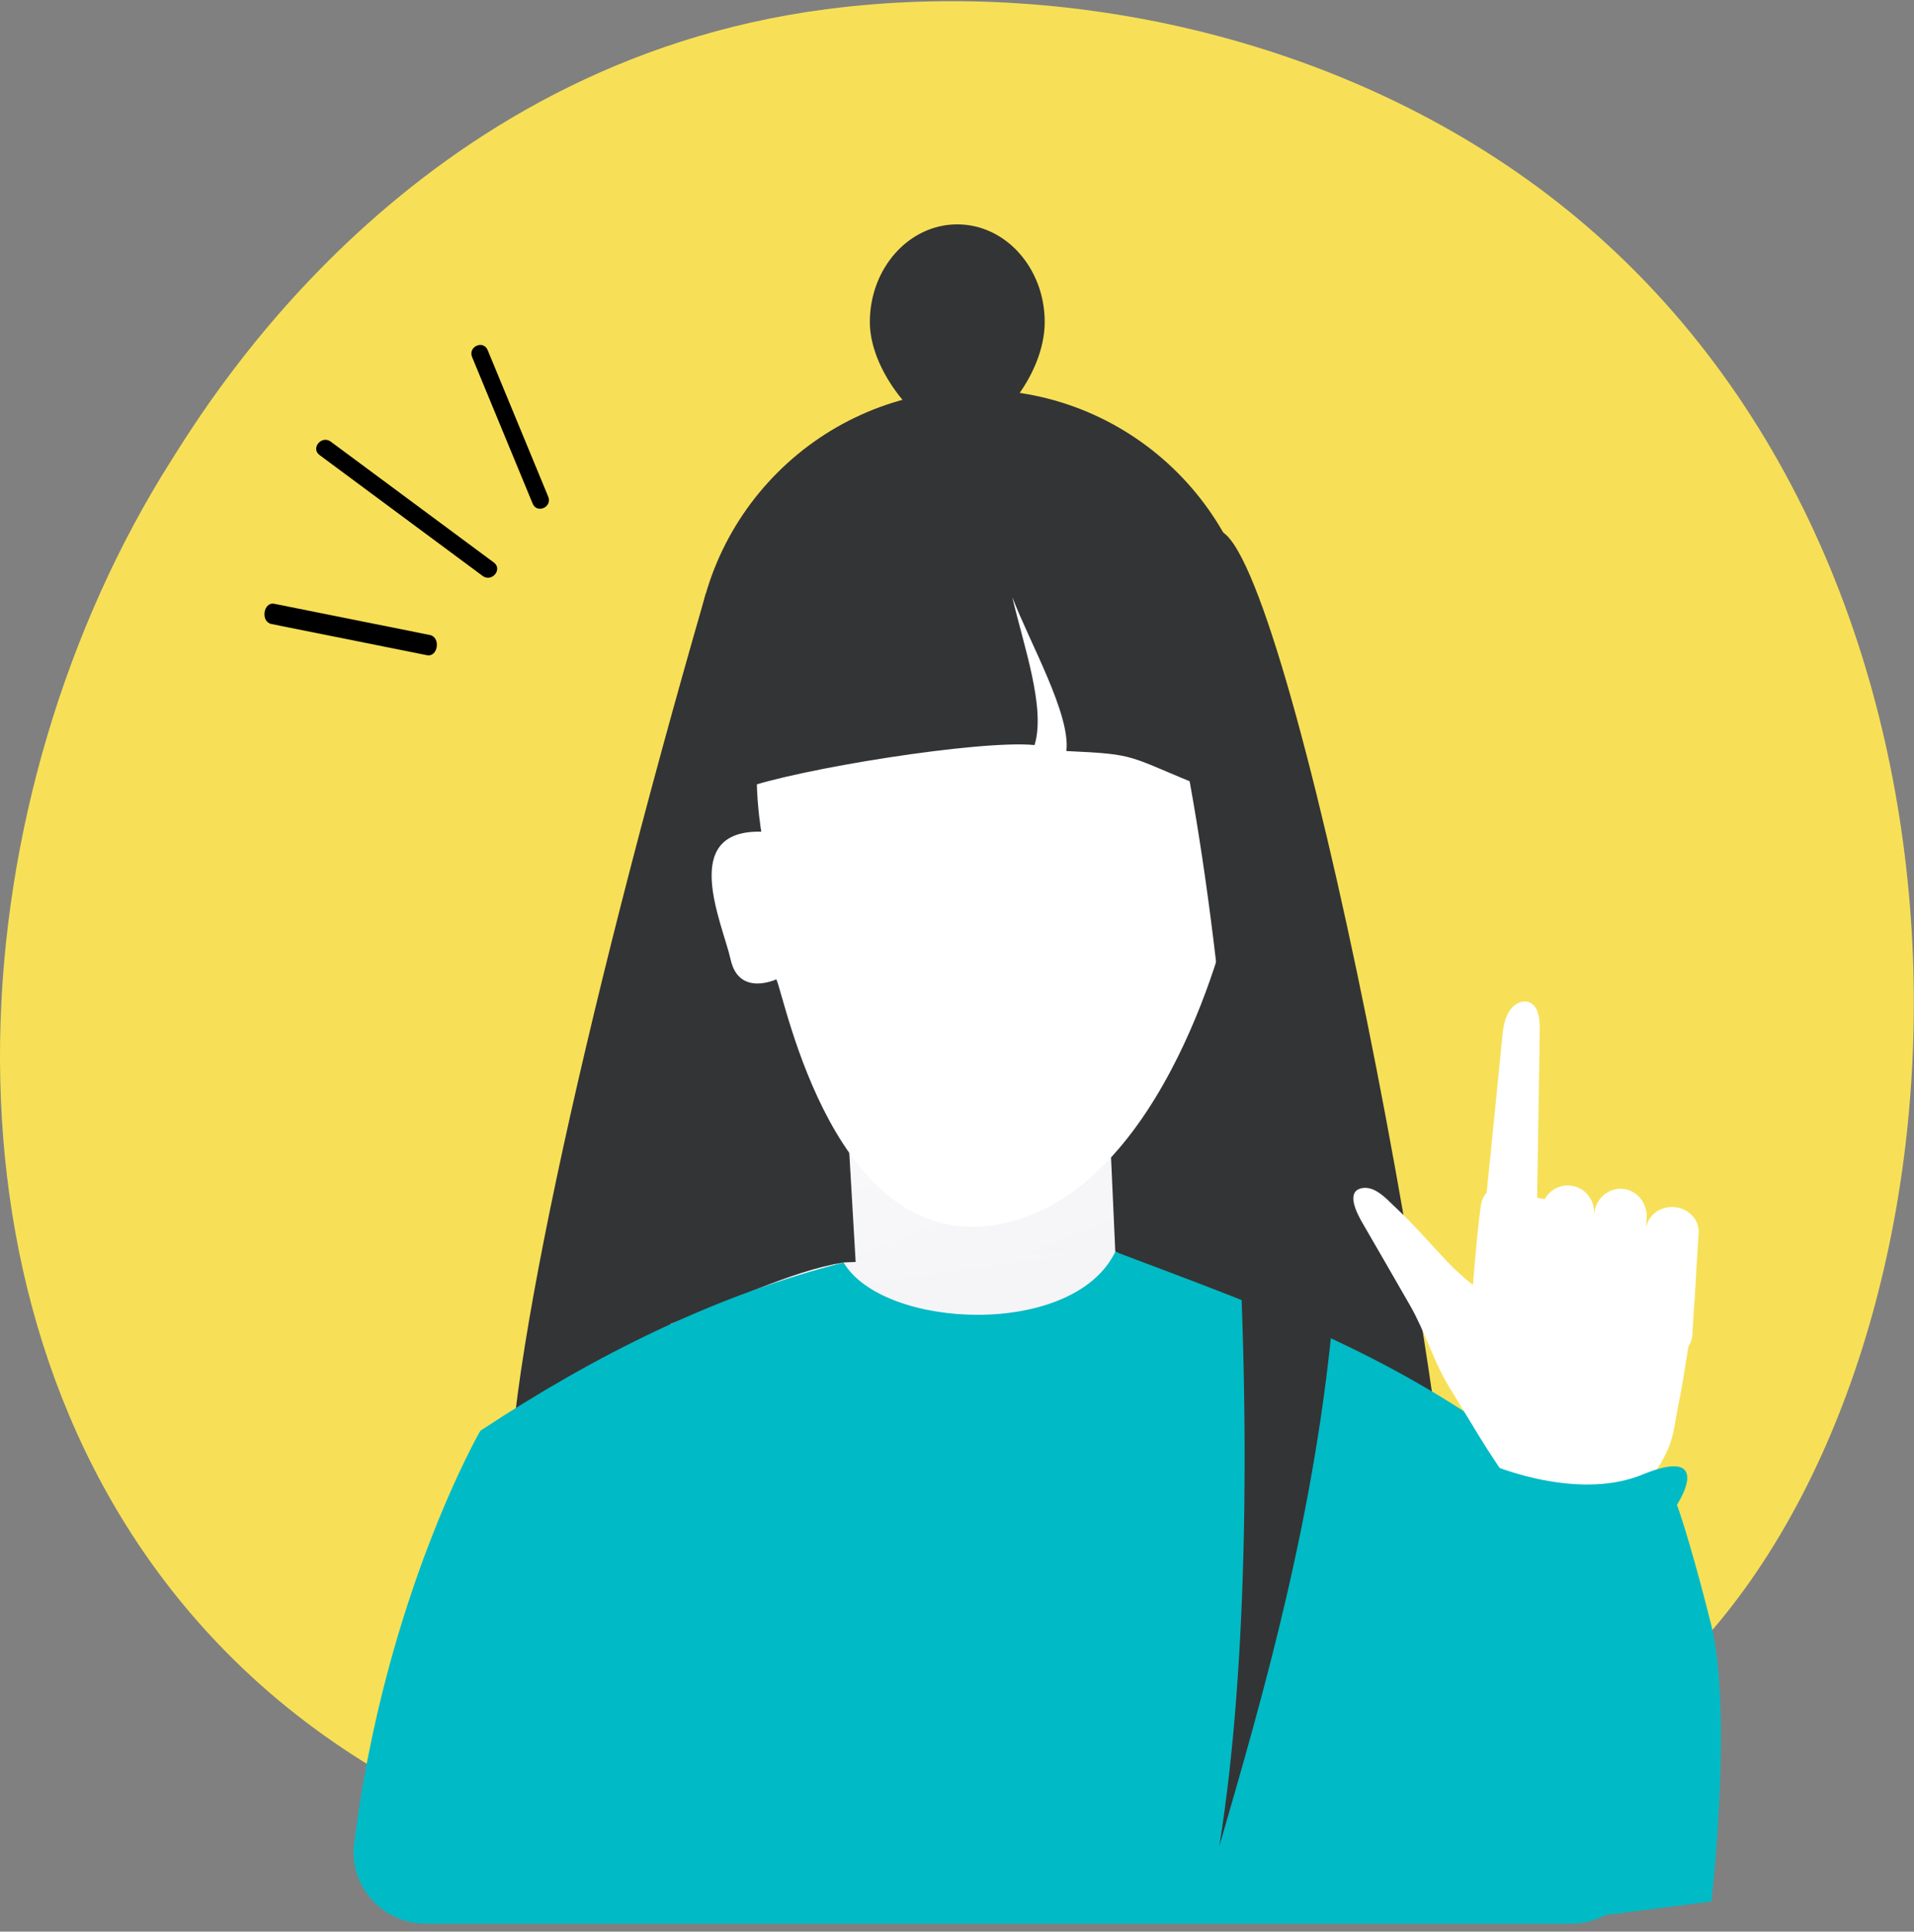
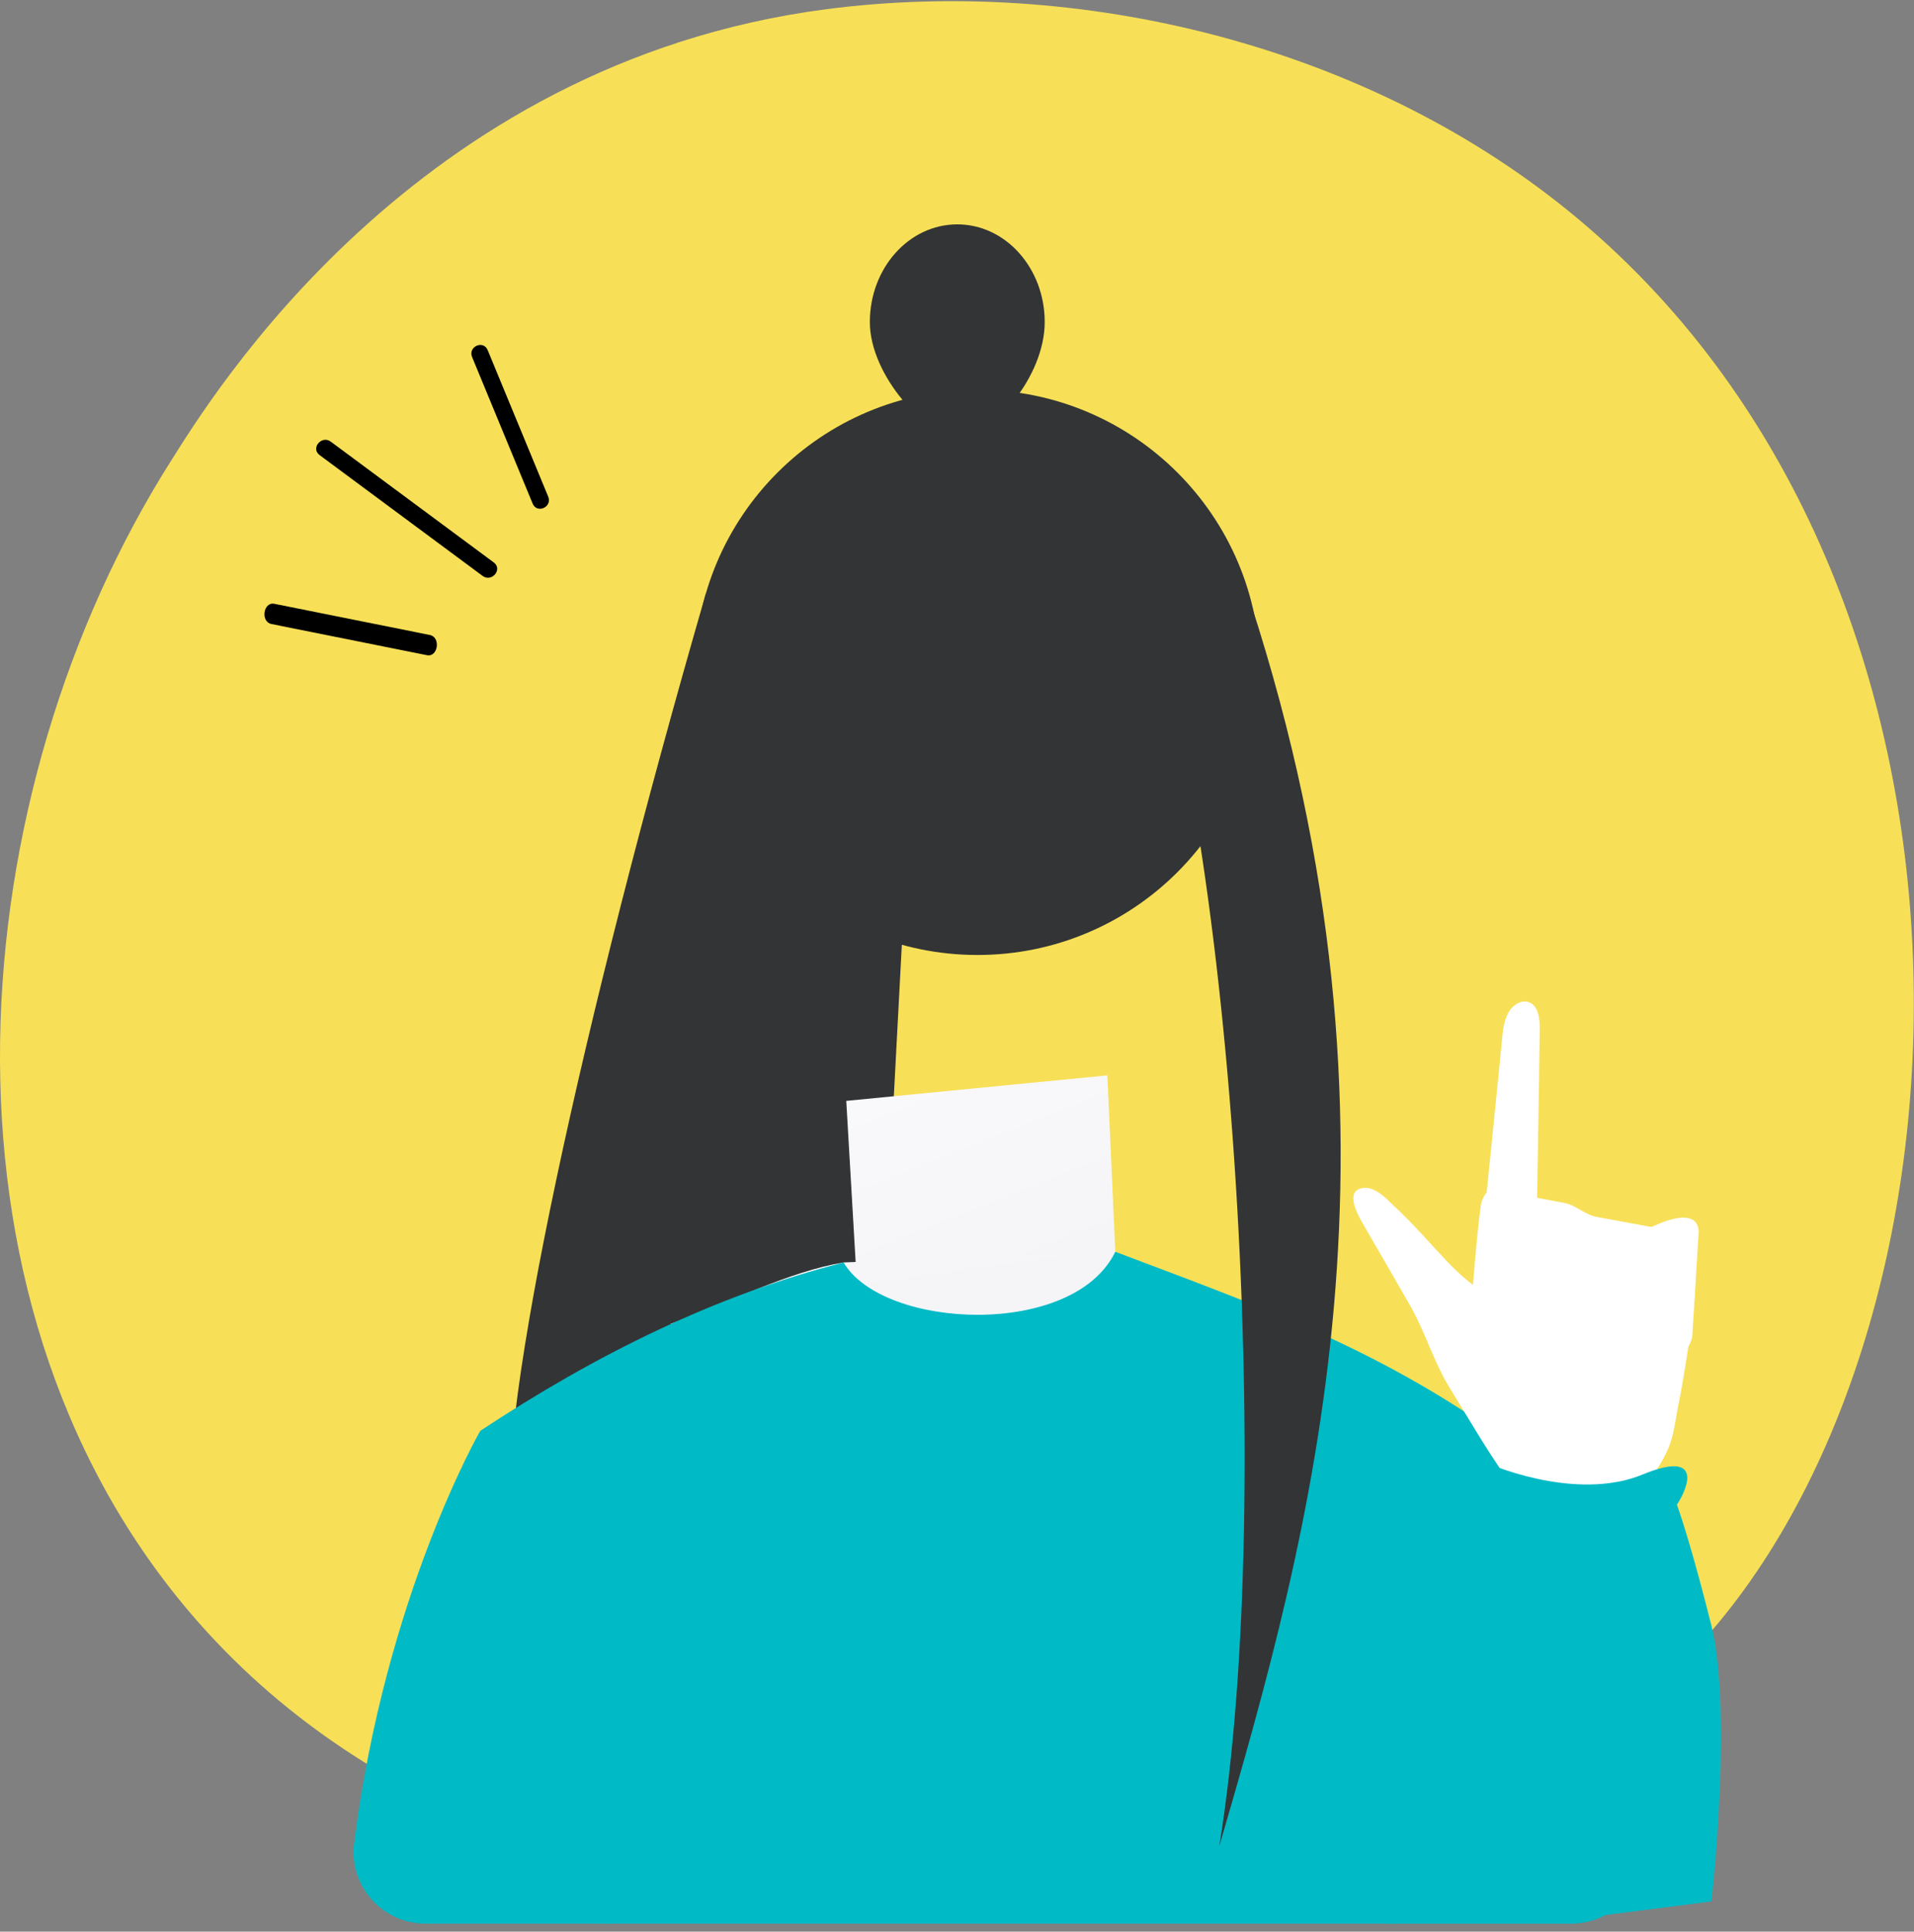
<svg xmlns="http://www.w3.org/2000/svg" width="222" height="224" viewBox="0 0 222 224" fill="none">
  <rect x="0" y="0" width="222" height="224" fill="#808080" stroke="none" />
  <path d="M196.247 191.647C191.69 196.442 187.374 199.535 183.968 201.977C143.914 230.697 96.517 222.326 86.445 220.281C71.572 217.261 42.818 211.426 22.033 186.999C-9.416 150.041 -4.52 91.816 19.874 53.381C24.337 46.35 47.905 7.329 95.812 1.072C124.803 -2.716 158.601 4.922 183.075 25.413C234.449 68.424 230.792 155.31 196.249 191.647H196.247Z" fill="#F7E057" />
  <path d="M113.373 110.744C131.486 110.744 146.169 96.071 146.169 77.972C146.169 59.873 131.486 45.2 113.373 45.2C95.261 45.2 80.578 59.873 80.578 77.972C80.578 96.071 95.261 110.744 113.373 110.744Z" fill="#333435" />
  <path d="M81.872 68.821C67.448 118.667 57.64 163.98 59.232 176.72L101.283 172.284L106.161 80.086L81.872 68.821Z" fill="#333435" />
-   <path d="M128.425 63.674L122.652 176.373L170.235 201.695C169.237 163.179 149.546 64.214 141.486 61.559L128.422 63.674H128.425Z" fill="#333435" />
  <path d="M128.438 124.706L129.822 155.401L100.033 159.883L98.156 127.662L128.438 124.706Z" fill="url(#paint0_linear_413_544)" />
-   <path d="M142.564 106.225C142.564 106.225 135.423 138.091 116.106 141.92C96.789 145.748 91.065 115.725 90.046 113.567C90.046 113.567 85.725 115.604 84.755 111.311C83.784 107.017 78.689 96.225 88.301 96.445C88.301 96.445 86.408 85.726 89.734 80.465C93.06 75.202 99.76 62.545 113.568 66.062C127.377 69.582 149.45 81.193 142.564 106.228V106.225Z" fill="url(#paint1_linear_413_544)" />
  <path d="M129.357 145.141L148.249 155.151L123.506 182.281L77.766 153.531C84.734 150.931 91.585 147.438 97.844 146.398L129.357 145.141Z" fill="url(#paint2_linear_413_544)" />
-   <path d="M89.382 67.938C82.927 76.962 88.003 84.966 86.269 91.443C92.523 89.173 113.641 85.777 119.997 86.4C121.312 82.083 118.731 74.901 117.411 69.241C119.473 74.617 124.189 82.846 123.686 87.093C132.222 87.486 130.474 87.604 140.067 91.446L132.598 65.42C115.967 57.656 101.599 58.645 89.385 67.94L89.382 67.938Z" fill="#333435" />
  <path d="M121.173 37.347C121.173 43.605 115.28 50.627 111.032 50.627C107.534 50.627 100.891 43.605 100.891 37.347C100.891 31.09 105.432 26.018 111.032 26.018C116.632 26.018 121.173 31.09 121.173 37.347Z" fill="#333435" />
  <path d="M161.808 223.075L172.21 165.258C158.06 155.64 144.945 151.062 129.359 145.16C124.528 155.197 102.46 154.203 97.847 146.406C83.17 150.13 69.2 157.016 55.695 165.933L69.929 223.075H161.811H161.808Z" fill="#00BAC6" />
  <path d="M190.339 212.852C181.916 176.857 172.21 165.261 172.21 165.261L156.648 212.586C156.648 212.586 158.522 216.364 160.988 223.081H182.214C187.586 223.081 191.565 218.081 190.342 212.855L190.339 212.852Z" fill="#00BAC6" />
  <path d="M70.958 223.075C72.679 216.896 74.978 210.408 77.962 203.761L55.695 165.946C55.695 165.946 44.712 185.011 41.075 213.728C40.446 218.69 44.339 223.075 49.345 223.075H70.961H70.958Z" fill="#00BAC6" />
  <path d="M131.617 65.998C142.651 93.877 148.163 172.51 141.422 214.096C151.972 177.794 165.114 131.748 145.033 69.829L131.617 65.998Z" fill="#333435" />
  <path d="M178.592 119.168C178.594 118.109 178.419 116.626 177.347 116.225C176.509 115.914 175.572 116.474 175.097 117.194C174.579 117.984 174.35 119.048 174.271 119.996C174.114 121.846 171.103 151.415 171.073 151.696C173.033 151.784 176.121 151.659 178.072 151.858C178.075 151.664 178.594 120.66 178.595 119.164L178.592 119.168Z" fill="white" />
  <path d="M196.645 147.917C196.64 146.678 196.391 142.806 196.291 142.332C196.291 142.332 193.921 142.746 191.142 142.214C189.332 141.87 187.212 141.5 185.199 141.118C183.797 140.851 182.732 139.747 181.548 139.52C179.237 139.079 177.591 138.765 177.591 138.765C177.584 138.764 177.578 138.764 177.575 138.761C177.331 138.716 177.092 138.58 176.917 138.36C176.718 138.111 176.519 137.863 176.324 137.615C175.935 137.126 175.323 136.941 174.759 137.139C174.324 137.289 173.893 137.443 173.458 137.593C172.569 137.905 171.906 138.755 171.758 139.782C171.501 141.532 171.163 145.07 170.843 148.995C169.756 148.191 168.769 147.242 167.829 146.264C165.871 144.219 164.08 142.087 162.007 140.154C161.876 140.028 161.737 139.898 161.6 139.765C160.65 138.839 159.602 137.771 158.363 137.748C158.136 137.743 157.913 137.782 157.714 137.852C156.214 138.375 157.329 140.616 158.034 141.83C159.883 145.011 161.719 148.207 163.546 151.383C165.283 154.4 166.268 157.859 168.063 160.81C169.258 162.765 170.449 164.722 171.641 166.676C172.773 168.535 173.986 170.291 175.18 172.098L190.001 173.011C190.545 173.044 191.483 171.415 191.739 171.05C192.33 170.212 192.865 169.331 193.302 168.401C193.376 168.241 193.448 168.082 193.516 167.919C194.181 166.354 194.32 164.623 194.663 162.967C195.023 161.219 195.308 159.451 195.588 157.692C196.101 154.48 196.661 151.182 196.648 147.921L196.645 147.917Z" fill="white" />
-   <path d="M186.846 158.799C185.16 158.695 183.881 157.169 183.99 155.391C184.288 150.555 184.586 145.722 184.884 140.886C184.993 139.108 186.45 137.753 188.137 137.854C189.823 137.958 191.099 139.484 190.993 141.262C190.695 146.098 190.397 150.931 190.099 155.767C189.99 157.545 188.533 158.903 186.846 158.799Z" fill="white" />
-   <path d="M193.061 157.43C191.373 157.326 190.085 155.978 190.181 154.416C190.423 150.481 190.666 146.549 190.908 142.614C191.004 141.052 192.448 139.872 194.137 139.976C195.825 140.08 197.113 141.428 197.017 142.99C196.775 146.925 196.533 150.857 196.29 154.792C196.194 156.355 194.747 157.534 193.061 157.43Z" fill="white" />
-   <path d="M180.787 157.551C179.103 157.447 177.817 155.981 177.922 154.276C178.208 149.642 178.493 145.011 178.779 140.376C178.884 138.672 180.336 137.374 182.023 137.478C183.71 137.582 184.993 139.048 184.888 140.753C184.602 145.387 184.317 150.018 184.032 154.653C183.927 156.357 182.474 157.655 180.787 157.551Z" fill="white" />
+   <path d="M193.061 157.43C191.373 157.326 190.085 155.978 190.181 154.416C190.423 150.481 190.666 146.549 190.908 142.614C195.825 140.08 197.113 141.428 197.017 142.99C196.775 146.925 196.533 150.857 196.29 154.792C196.194 156.355 194.747 157.534 193.061 157.43Z" fill="white" />
  <path d="M37.068 52.773C43.371 57.443 49.673 62.113 55.975 66.783C57.04 67.572 58.34 66.015 57.275 65.227C50.973 60.557 44.671 55.887 38.368 51.217C37.304 50.428 36.004 51.985 37.068 52.773Z" fill="black" />
  <path d="M54.759 41.409C57.101 47.075 59.439 52.736 61.781 58.401C62.28 59.613 64.087 58.803 63.584 57.591C61.243 51.925 58.905 46.264 56.563 40.599C56.064 39.387 54.256 40.197 54.759 41.409Z" fill="black" />
  <path d="M31.822 70.02C37.835 71.227 43.849 72.43 49.862 73.637C51.146 73.894 50.806 76.237 49.522 75.98C43.509 74.773 37.495 73.57 31.481 72.363C30.198 72.106 30.538 69.763 31.822 70.02Z" fill="black" />
  <path d="M198.5 188.5C200.5 196.5 199.333 213.167 198.5 220.5L179 223L169 195.5L171 169C174.667 170.833 183.7 173.8 190.5 171C197.3 168.2 196 172.167 194.5 174.5C195 175.833 196.5 180.5 198.5 188.5Z" fill="#00BAC6" />
  <defs>
    <linearGradient id="paint0_linear_413_544" x1="91.498" y1="84.997" x2="132.538" y2="188.698" gradientUnits="userSpaceOnUse">
      <stop stop-color="white" />
      <stop offset="1" stop-color="#EFEFF4" />
    </linearGradient>
    <linearGradient id="paint1_linear_413_544" x1="124.798" y1="63.956" x2="138.159" y2="20.712" gradientUnits="userSpaceOnUse">
      <stop stop-color="white" />
      <stop offset="1" stop-color="#EFEFF4" />
    </linearGradient>
    <linearGradient id="paint2_linear_413_544" x1="102.888" y1="81.618" x2="118.234" y2="192.077" gradientUnits="userSpaceOnUse">
      <stop stop-color="white" />
      <stop offset="1" stop-color="#EFEFF4" />
    </linearGradient>
  </defs>
</svg>